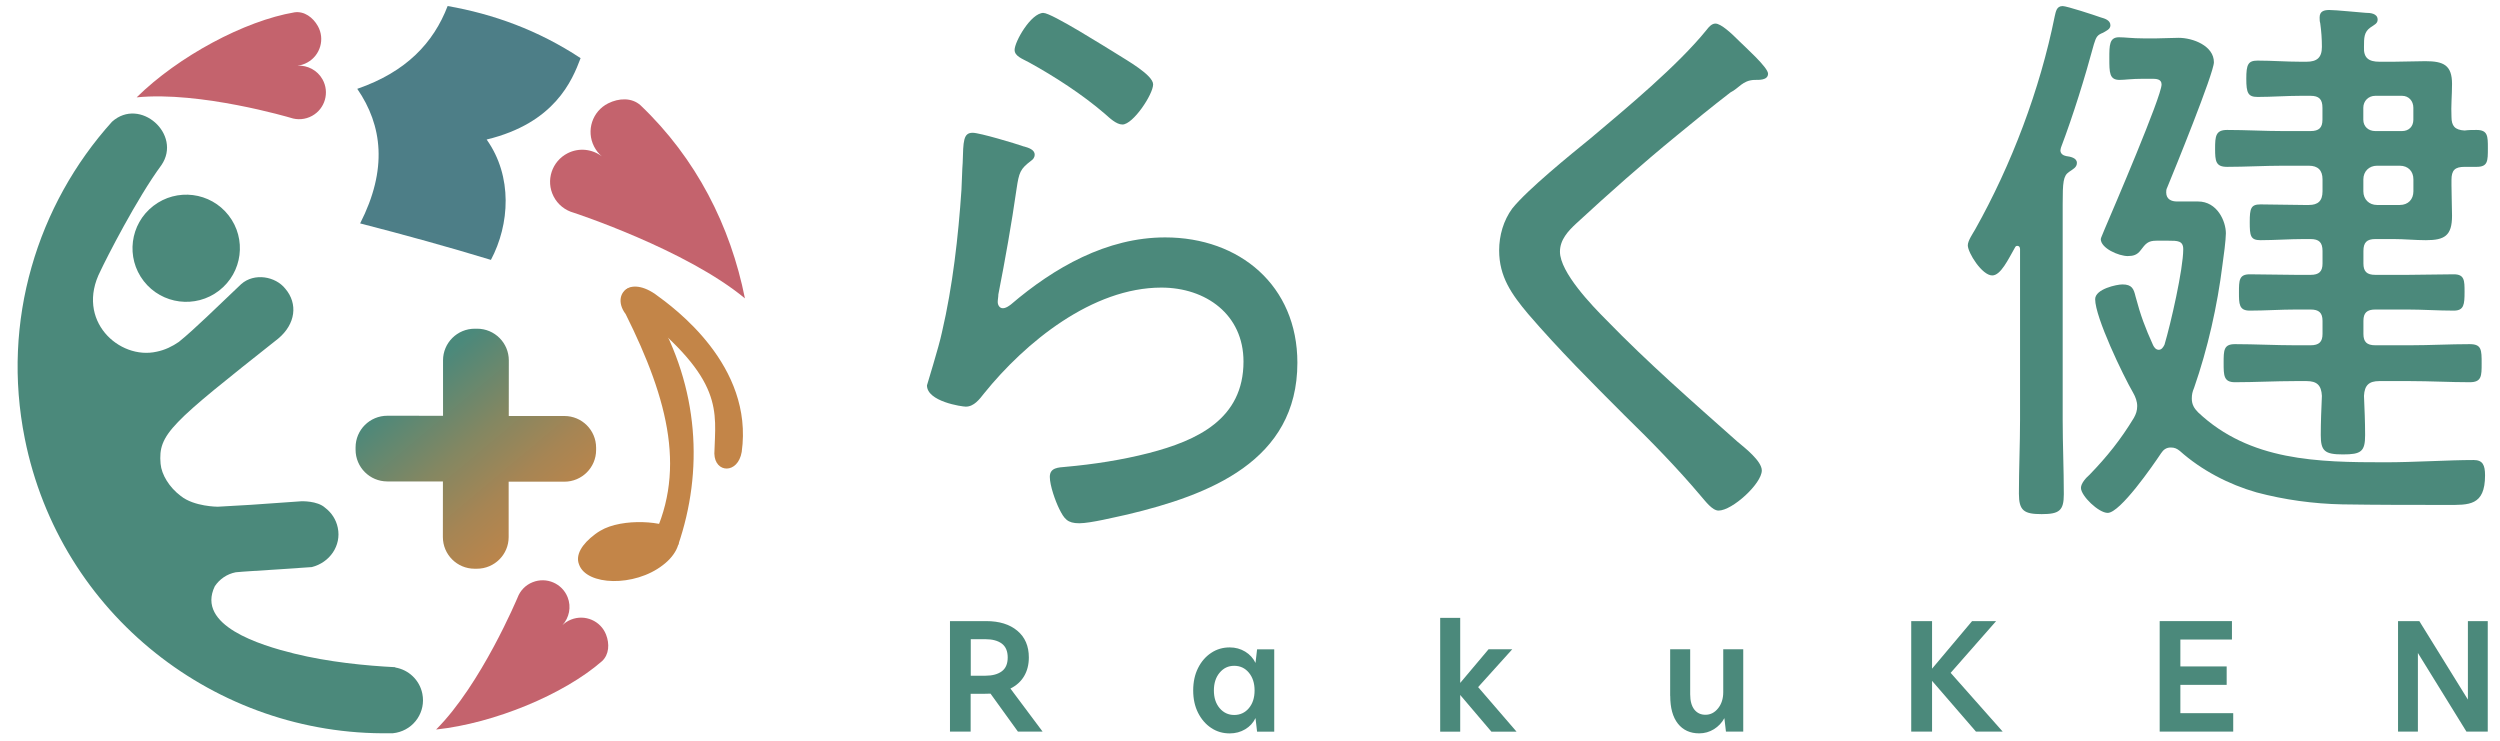
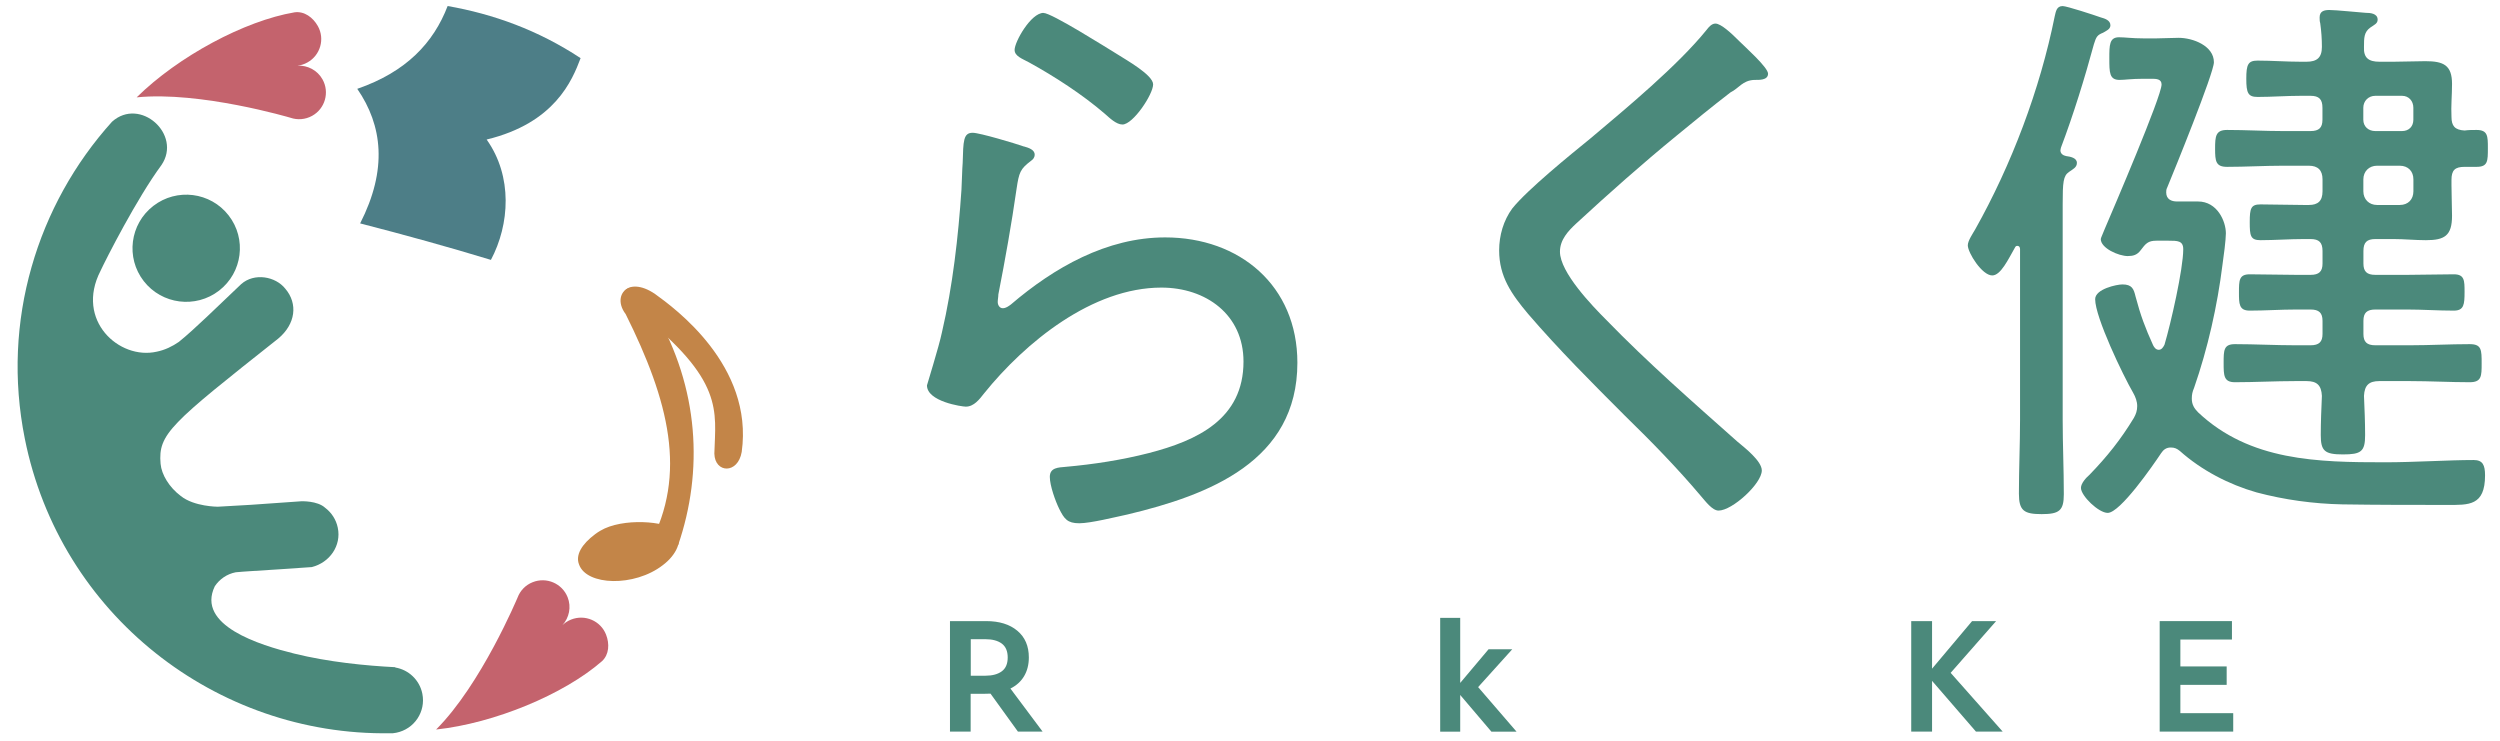
<svg xmlns="http://www.w3.org/2000/svg" width="108" height="32" viewBox="0 0 108 32" fill="none">
  <g clip-path="url(#clip0_5797_4127)">
    <path d="M6.209 12.143C5.425 11.132 5.611 9.677 6.624 8.895C7.637 8.112 9.094 8.296 9.878 9.307C10.663 10.318 10.477 11.772 9.464 12.555C8.451 13.337 6.994 13.153 6.209 12.143Z" fill="#4B897B" />
    <path d="M18.84 31.515C20.789 29.568 22.349 25.835 22.358 25.817C22.469 25.522 22.697 25.274 23.014 25.15C23.609 24.915 24.282 25.203 24.52 25.797C24.691 26.223 24.586 26.691 24.296 27.008C24.402 26.905 24.529 26.821 24.675 26.764C25.269 26.529 25.945 26.817 26.18 27.411C26.338 27.812 26.316 28.276 26.007 28.562C24.36 30 21.352 31.246 18.844 31.515H18.84Z" fill="#C4636D" />
    <path d="M5.903 4.206C8.645 3.931 12.532 5.082 12.552 5.088C12.849 5.19 13.188 5.168 13.485 5.004C14.044 4.694 14.245 3.989 13.933 3.43C13.709 3.029 13.281 2.814 12.851 2.838C12.997 2.82 13.143 2.776 13.281 2.698C13.84 2.388 14.044 1.683 13.731 1.126C13.52 0.752 13.146 0.475 12.727 0.532C10.567 0.896 7.699 2.437 5.905 4.204L5.903 4.206Z" fill="#C4636D" />
-     <path d="M32.181 12.89C29.638 10.781 24.805 9.196 24.785 9.19C24.421 9.09 24.098 8.844 23.914 8.482C23.566 7.8 23.84 6.966 24.525 6.618C25.018 6.37 25.587 6.441 25.997 6.753C25.864 6.638 25.749 6.496 25.663 6.327C25.315 5.645 25.587 4.809 26.272 4.465C26.736 4.232 27.292 4.21 27.669 4.547C30.083 6.846 31.558 9.766 32.181 12.89Z" fill="#C4636D" />
    <path d="M28.632 24.416C27.406 25.365 25.335 25.305 25.014 24.383C24.854 23.979 25.129 23.509 25.712 23.075C25.787 23.019 25.856 22.973 25.934 22.928C26.887 22.356 28.796 22.511 29.19 22.926C29.204 22.942 29.219 22.959 29.23 22.975C29.494 23.327 29.237 23.963 28.632 24.416Z" fill="#C38548" />
    <path d="M21.207 11.229C22.021 9.695 22.154 7.62 21.023 6.028C23.965 5.316 24.717 3.481 25.082 2.512C23.247 1.302 21.316 0.608 19.338 0.26C18.731 1.842 17.56 3.102 15.438 3.836H15.434V3.838C16.525 5.425 16.749 7.316 15.558 9.651C17.476 10.145 19.365 10.666 21.207 11.227V11.229Z" fill="#4D7E87" />
    <path d="M29.295 23.544H28.054C29.707 20.483 28.894 17.315 27.029 13.57C26.267 12.568 27.666 11.633 28.291 13.477C30.209 16.767 30.388 20.356 29.297 23.544H29.295Z" fill="#C38548" />
    <path d="M32.042 19.523C31.878 20.487 30.884 20.45 30.86 19.598C30.913 17.738 31.297 16.432 27.546 13.466C26.304 12.918 27.058 11.839 28.306 12.706C29.12 13.293 32.563 15.787 32.042 19.523Z" fill="#C38548" />
-     <path d="M21.974 23.203V20.807L24.38 20.809C25.138 20.809 25.752 20.197 25.752 19.441V19.341C25.752 18.585 25.14 17.971 24.382 17.971H21.979L21.981 15.57C21.981 14.814 21.369 14.2 20.611 14.2H20.511C19.753 14.2 19.139 14.812 19.139 15.566V17.962L16.733 17.96C15.975 17.96 15.361 18.572 15.361 19.328V19.428C15.361 20.184 15.973 20.798 16.731 20.798H19.134L19.132 23.199C19.132 23.955 19.744 24.569 20.502 24.569H20.602C21.36 24.569 21.974 23.957 21.974 23.203Z" fill="url(#paint0_linear_5797_4127)" />
    <path d="M10.836 21.808L9.409 21.89C9.409 21.89 8.384 21.89 7.808 21.425C7.318 21.059 6.979 20.509 6.937 20.035C6.826 18.745 7.365 18.312 12.018 14.628C12.77 14.002 12.878 13.12 12.326 12.473C11.9 11.936 10.985 11.774 10.42 12.273C9.367 13.269 8.407 14.222 7.726 14.77C7.453 14.96 7.125 15.122 6.768 15.193C5.152 15.559 3.243 13.841 4.341 11.704C4.58 11.189 5.917 8.562 6.974 7.132C7.877 5.809 6.05 4.172 4.839 5.259C3.223 7.052 2.028 9.201 1.363 11.537C0.694 13.876 0.561 16.401 1.071 18.946C1.831 22.751 3.899 25.963 6.717 28.209C9.535 30.455 13.1 31.736 16.853 31.676C16.853 31.676 16.924 31.678 16.973 31.676C17.022 31.672 17.07 31.665 17.119 31.654C17.507 31.576 17.829 31.35 18.033 31.044C18.237 30.738 18.323 30.357 18.245 29.969C18.186 29.67 18.035 29.41 17.829 29.213C17.623 29.016 17.359 28.883 17.075 28.836V28.83L17.077 28.823C15.8 28.759 14.195 28.601 12.712 28.235C11.229 27.87 8.46 27.018 9.28 25.325C9.482 25.023 9.799 24.797 10.185 24.722C10.231 24.713 10.772 24.677 10.772 24.677C10.772 24.677 13.432 24.509 13.47 24.498C13.856 24.4 14.177 24.17 14.381 23.866C14.585 23.562 14.674 23.185 14.592 22.797C14.519 22.44 14.317 22.141 14.047 21.937C13.71 21.625 13.014 21.655 13.014 21.655L10.836 21.808Z" fill="#4B897B" />
    <path d="M44.237 6.327C44.426 6.381 44.698 6.463 44.698 6.68C44.698 6.815 44.616 6.897 44.536 6.95C44.075 7.303 44.022 7.438 43.914 8.17C43.696 9.686 43.426 11.203 43.129 12.719C43.129 12.828 43.102 12.936 43.102 13.045C43.102 13.18 43.184 13.315 43.319 13.315C43.455 13.315 43.563 13.233 43.672 13.153C45.541 11.555 47.816 10.256 50.334 10.256C53.557 10.256 56.047 12.342 56.047 15.672C56.047 19.924 52.23 21.385 48.709 22.225C48.195 22.334 47.111 22.605 46.625 22.605C46.111 22.605 45.975 22.416 45.758 21.982C45.596 21.656 45.352 20.98 45.352 20.6C45.352 20.195 45.731 20.195 46.029 20.168C47.248 20.059 48.465 19.871 49.631 19.572C51.717 19.031 53.719 18.108 53.719 15.619C53.719 13.588 52.094 12.424 50.172 12.424C47.193 12.424 44.295 14.781 42.508 17C42.317 17.244 42.076 17.567 41.723 17.567C41.561 17.567 40.045 17.35 40.045 16.648C40.045 16.621 40.559 14.996 40.694 14.346C41.156 12.369 41.4 10.203 41.535 8.199C41.561 7.737 41.561 7.358 41.588 7.035C41.614 6.086 41.614 5.736 42.02 5.736C42.317 5.736 43.863 6.197 44.242 6.332L44.237 6.327ZM45.078 0.559C45.43 0.559 47.784 2.049 48.272 2.346C48.651 2.59 49.815 3.239 49.815 3.645C49.815 4.077 48.948 5.379 48.489 5.379C48.219 5.379 47.92 5.082 47.731 4.917C46.756 4.077 45.539 3.292 44.455 2.696C44.157 2.534 43.831 2.426 43.831 2.155C43.831 1.803 44.536 0.557 45.078 0.557V0.559Z" fill="#4B897B" />
    <path d="M76.38 3.181C76.38 3.478 75.975 3.452 75.784 3.452C75.269 3.478 75.134 3.804 74.755 3.993C73.944 4.616 73.186 5.239 72.427 5.862C70.938 7.081 69.503 8.354 68.095 9.653C67.743 9.979 67.39 10.358 67.39 10.872C67.39 11.765 68.772 13.2 69.394 13.823C71.181 15.665 73.132 17.37 75.054 19.077C75.38 19.348 76.11 19.917 76.11 20.323C76.11 20.891 74.837 22.057 74.241 22.057C73.97 22.057 73.673 21.651 73.483 21.434C72.454 20.214 71.343 19.077 70.206 17.969C68.772 16.534 67.335 15.098 66.009 13.555C65.304 12.714 64.763 11.956 64.763 10.819C64.763 10.169 64.952 9.52 65.331 9.005C65.98 8.194 67.849 6.678 68.716 5.973C70.259 4.673 72.481 2.831 73.727 1.288C73.808 1.179 73.944 1.018 74.106 1.018C74.349 1.018 74.811 1.45 75.134 1.776C75.405 2.046 76.38 2.913 76.38 3.184V3.181Z" fill="#4B897B" />
    <path d="M89.01 6.496C89.01 6.642 89.132 6.718 89.257 6.742C89.43 6.766 89.722 6.815 89.722 7.037C89.722 7.234 89.551 7.307 89.379 7.429C89.132 7.6 89.108 7.87 89.108 8.828V18.133C89.108 19.212 89.157 20.268 89.157 21.35C89.157 22.061 88.96 22.21 88.199 22.21C87.439 22.21 87.217 22.064 87.217 21.325C87.217 20.246 87.266 19.19 87.266 18.133V10.768C87.266 10.695 87.241 10.622 87.144 10.622C87.095 10.622 87.071 10.646 87.046 10.695C86.751 11.211 86.432 11.899 86.064 11.899C85.623 11.899 85.009 10.916 85.009 10.597C85.009 10.4 85.231 10.081 85.328 9.91C86.9 7.112 88.126 3.871 88.764 0.703C88.813 0.506 88.838 0.262 89.108 0.262C89.281 0.262 90.483 0.654 90.753 0.752C90.926 0.8 91.17 0.874 91.17 1.095C91.17 1.266 90.972 1.341 90.85 1.415C90.605 1.512 90.556 1.587 90.458 1.905C90.066 3.352 89.574 4.948 89.035 6.372C89.035 6.396 89.01 6.445 89.01 6.494V6.496ZM91.932 11.063C91.516 11.063 90.753 10.719 90.753 10.327C90.753 10.278 90.875 10.032 90.926 9.886C91.294 9.025 93.38 4.166 93.38 3.649C93.38 3.403 93.134 3.403 92.939 3.403H92.595C92.054 3.403 91.811 3.452 91.564 3.452C91.123 3.452 91.123 3.133 91.123 2.519C91.123 1.953 91.123 1.61 91.54 1.61C91.811 1.61 92.105 1.658 92.595 1.658H93.161C93.48 1.658 93.799 1.634 94.118 1.634C94.733 1.634 95.641 1.978 95.641 2.689C95.641 3.155 93.923 7.378 93.628 8.09C93.58 8.187 93.58 8.236 93.58 8.312C93.58 8.606 93.801 8.704 94.045 8.704H94.954C95.79 8.704 96.158 9.564 96.158 10.079C96.158 10.349 96.061 11.109 96.012 11.429C95.79 13.22 95.373 15.062 94.784 16.756C94.71 16.929 94.686 17.051 94.686 17.222C94.686 17.468 94.784 17.638 94.956 17.811C97.191 19.922 100.137 19.971 103.033 19.971C104.31 19.971 105.758 19.873 106.864 19.873C107.256 19.873 107.354 20.095 107.354 20.536C107.354 21.862 106.642 21.813 105.733 21.813C104.21 21.813 102.714 21.813 101.191 21.789C99.938 21.764 98.685 21.591 97.484 21.272C96.28 20.928 95.103 20.314 94.169 19.481C94.047 19.383 93.948 19.332 93.777 19.332C93.58 19.332 93.458 19.43 93.36 19.578C93.016 20.095 91.593 22.157 91.052 22.157C90.66 22.157 89.897 21.421 89.897 21.077C89.897 20.88 90.119 20.636 90.265 20.512C91.026 19.727 91.615 18.989 92.181 18.057C92.278 17.884 92.327 17.738 92.327 17.541C92.327 17.344 92.254 17.148 92.156 16.976C91.715 16.215 90.511 13.71 90.511 12.925C90.511 12.484 91.445 12.287 91.689 12.287C92.105 12.287 92.178 12.484 92.254 12.803C92.476 13.639 92.671 14.153 93.014 14.914C93.063 15.011 93.136 15.111 93.26 15.111C93.385 15.111 93.458 14.989 93.507 14.889C93.777 13.98 94.316 11.624 94.316 10.766C94.316 10.398 94.07 10.398 93.677 10.398H93.161C92.793 10.398 92.695 10.52 92.473 10.815C92.325 11.012 92.154 11.061 91.932 11.061V11.063ZM99.814 5.662C100.182 5.662 100.33 5.516 100.33 5.172V4.656C100.33 4.288 100.182 4.139 99.814 4.139H99.397C98.758 4.139 98.144 4.188 97.53 4.188C97.114 4.188 97.04 4.017 97.04 3.403C97.04 2.789 97.114 2.618 97.53 2.618C98.144 2.618 98.758 2.667 99.397 2.667H99.643C100.084 2.667 100.306 2.496 100.306 2.029C100.306 1.685 100.282 1.341 100.233 0.998C100.208 0.925 100.208 0.825 100.208 0.752C100.208 0.481 100.406 0.432 100.625 0.432C100.92 0.432 101.853 0.53 102.197 0.554C102.394 0.554 102.714 0.579 102.714 0.849C102.714 1.02 102.567 1.071 102.394 1.193C102.124 1.39 102.124 1.634 102.124 2.029C102.1 2.494 102.321 2.667 102.787 2.667H103.401C103.866 2.667 104.334 2.643 104.775 2.643C105.56 2.643 105.928 2.813 105.928 3.625C105.928 4.115 105.879 4.583 105.904 5.048C105.904 5.441 106.05 5.614 106.469 5.638C106.642 5.614 106.813 5.614 106.986 5.614C107.476 5.614 107.476 5.884 107.476 6.398C107.476 6.964 107.476 7.208 106.986 7.208H106.469C106.052 7.208 105.904 7.354 105.904 7.773V7.995C105.904 8.485 105.928 8.928 105.928 9.32C105.928 10.181 105.609 10.376 104.8 10.376C104.334 10.376 103.866 10.327 103.401 10.327H102.616C102.248 10.327 102.1 10.473 102.1 10.843V11.384C102.1 11.728 102.246 11.874 102.616 11.874H103.991C104.654 11.874 105.341 11.85 106.004 11.85C106.469 11.85 106.469 12.12 106.469 12.61C106.469 13.151 106.445 13.419 106.004 13.419C105.316 13.419 104.654 13.371 103.991 13.371H102.616C102.248 13.371 102.1 13.517 102.1 13.861V14.426C102.1 14.77 102.246 14.916 102.616 14.916H104.113C104.973 14.916 105.831 14.867 106.691 14.867C107.207 14.867 107.207 15.113 107.207 15.703C107.207 16.244 107.207 16.512 106.691 16.512C105.831 16.512 104.973 16.463 104.113 16.463H102.787C102.346 16.463 102.148 16.636 102.124 17.102C102.148 17.667 102.173 18.23 102.173 18.796C102.173 19.507 102.002 19.631 101.215 19.631C100.428 19.631 100.257 19.485 100.257 18.796C100.257 18.23 100.282 17.667 100.306 17.102C100.282 16.636 100.084 16.463 99.643 16.463H99.153C98.293 16.463 97.435 16.512 96.55 16.512C96.061 16.512 96.061 16.217 96.061 15.676C96.061 15.135 96.061 14.867 96.55 14.867C97.411 14.867 98.293 14.916 99.153 14.916H99.816C100.184 14.916 100.333 14.77 100.333 14.426V13.861C100.333 13.517 100.184 13.371 99.816 13.371H99.202C98.515 13.371 97.852 13.419 97.189 13.419C96.723 13.419 96.723 13.125 96.723 12.635C96.723 12.118 96.723 11.85 97.189 11.85C97.852 11.85 98.515 11.874 99.202 11.874H99.816C100.184 11.874 100.333 11.728 100.333 11.384V10.843C100.333 10.475 100.184 10.327 99.816 10.327H99.521C98.907 10.327 98.269 10.376 97.654 10.376C97.213 10.376 97.189 10.178 97.189 9.591C97.189 9.003 97.238 8.83 97.654 8.83C98.269 8.83 98.907 8.855 99.521 8.855H99.743C100.135 8.855 100.333 8.682 100.333 8.265V7.748C100.333 7.356 100.135 7.159 99.743 7.159H98.614C97.83 7.159 97.018 7.208 96.209 7.208C95.719 7.208 95.692 6.961 95.692 6.423C95.692 5.884 95.717 5.614 96.209 5.614C97.018 5.614 97.83 5.662 98.614 5.662H99.818H99.814ZM103.767 5.662C104.062 5.662 104.257 5.465 104.257 5.172V4.656C104.257 4.361 104.059 4.139 103.767 4.139H102.612C102.317 4.139 102.095 4.361 102.095 4.656V5.172C102.095 5.467 102.317 5.662 102.612 5.662H103.767ZM102.097 8.265C102.097 8.609 102.343 8.855 102.687 8.855H103.669C104.037 8.855 104.259 8.609 104.259 8.265V7.748C104.259 7.405 104.037 7.159 103.669 7.159H102.687C102.343 7.159 102.097 7.405 102.097 7.748V8.265Z" fill="#4B897B" />
    <path d="M41.043 26.832H42.606C43.169 26.832 43.617 26.97 43.947 27.247C44.28 27.524 44.446 27.91 44.446 28.402C44.446 28.71 44.377 28.98 44.242 29.209C44.107 29.437 43.91 29.617 43.65 29.745L45.04 31.605H43.974L42.79 29.965C42.712 29.969 42.63 29.971 42.548 29.971H41.932V31.605H41.039V26.832H41.043ZM41.937 29.191H42.566C42.87 29.191 43.107 29.127 43.278 29C43.448 28.874 43.533 28.675 43.533 28.402C43.533 28.129 43.446 27.93 43.278 27.803C43.107 27.677 42.87 27.613 42.566 27.613H41.937V29.191Z" fill="#4B897B" />
-     <path d="M51.546 29.828C51.546 29.46 51.617 29.134 51.757 28.857C51.897 28.577 52.087 28.36 52.325 28.203C52.562 28.045 52.828 27.968 53.123 27.968C53.371 27.968 53.595 28.03 53.794 28.151C53.992 28.273 54.14 28.435 54.238 28.639L54.306 28.052H55.047V31.608H54.306L54.238 31.02C54.14 31.224 53.994 31.384 53.794 31.504C53.595 31.623 53.373 31.683 53.123 31.683C52.828 31.683 52.562 31.606 52.325 31.448C52.087 31.291 51.899 31.073 51.757 30.794C51.617 30.515 51.546 30.193 51.546 29.83V29.828ZM52.44 29.828C52.44 30.142 52.522 30.395 52.688 30.592C52.854 30.788 53.065 30.887 53.318 30.887C53.571 30.887 53.788 30.79 53.952 30.592C54.116 30.397 54.198 30.142 54.198 29.828C54.198 29.513 54.116 29.258 53.952 29.061C53.788 28.863 53.577 28.763 53.318 28.763C53.058 28.763 52.854 28.863 52.688 29.061C52.522 29.258 52.44 29.515 52.44 29.828Z" fill="#4B897B" />
    <path d="M62.216 26.693H63.081V29.502L64.305 28.049H65.329L63.855 29.683L65.515 31.608H64.429L63.081 30.023V31.608H62.216V26.695V26.693Z" fill="#4B897B" />
-     <path d="M72.151 30.062V28.049H73.016V29.994C73.016 30.28 73.076 30.499 73.193 30.65C73.311 30.801 73.471 30.878 73.674 30.878C73.892 30.878 74.073 30.785 74.222 30.599C74.371 30.413 74.444 30.18 74.444 29.903V28.049H75.308V31.605H74.561L74.493 31.024C74.386 31.222 74.235 31.381 74.043 31.501C73.85 31.621 73.637 31.681 73.406 31.681C73.014 31.681 72.708 31.541 72.486 31.262C72.264 30.982 72.154 30.583 72.154 30.062H72.151Z" fill="#4B897B" />
    <path d="M82.565 26.832H83.465V28.887L85.194 26.832H86.232L84.268 29.067L86.516 31.605H85.361L83.465 29.413V31.605H82.565V26.832Z" fill="#4B897B" />
    <path d="M93.298 26.832H96.42V27.628H94.192V28.79H96.192V29.586H94.192V30.809H96.475V31.605H93.298V26.832Z" fill="#4B897B" />
-     <path d="M103.595 26.832H104.515L106.613 30.222V26.832H107.471V31.605H106.55L104.453 28.209V31.605H103.595V26.832Z" fill="#4B897B" />
  </g>
  <defs>
    <linearGradient id="paint0_linear_5797_4127" x1="17.994" y1="16.343" x2="24.66" y2="24.291" gradientUnits="userSpaceOnUse">
      <stop stop-color="#4B897B" />
      <stop offset="0.05" stop-color="#538877" />
      <stop offset="0.34" stop-color="#838762" />
      <stop offset="0.59" stop-color="#A68554" />
      <stop offset="0.8" stop-color="#BB854B" />
      <stop offset="0.94" stop-color="#C38548" />
    </linearGradient>
    <clipPath id="clip0_5797_4127">
      <rect width="106.71" height="31.421" fill="white" transform="translate(0.761 0.26)" />
    </clipPath>
  </defs>
</svg>